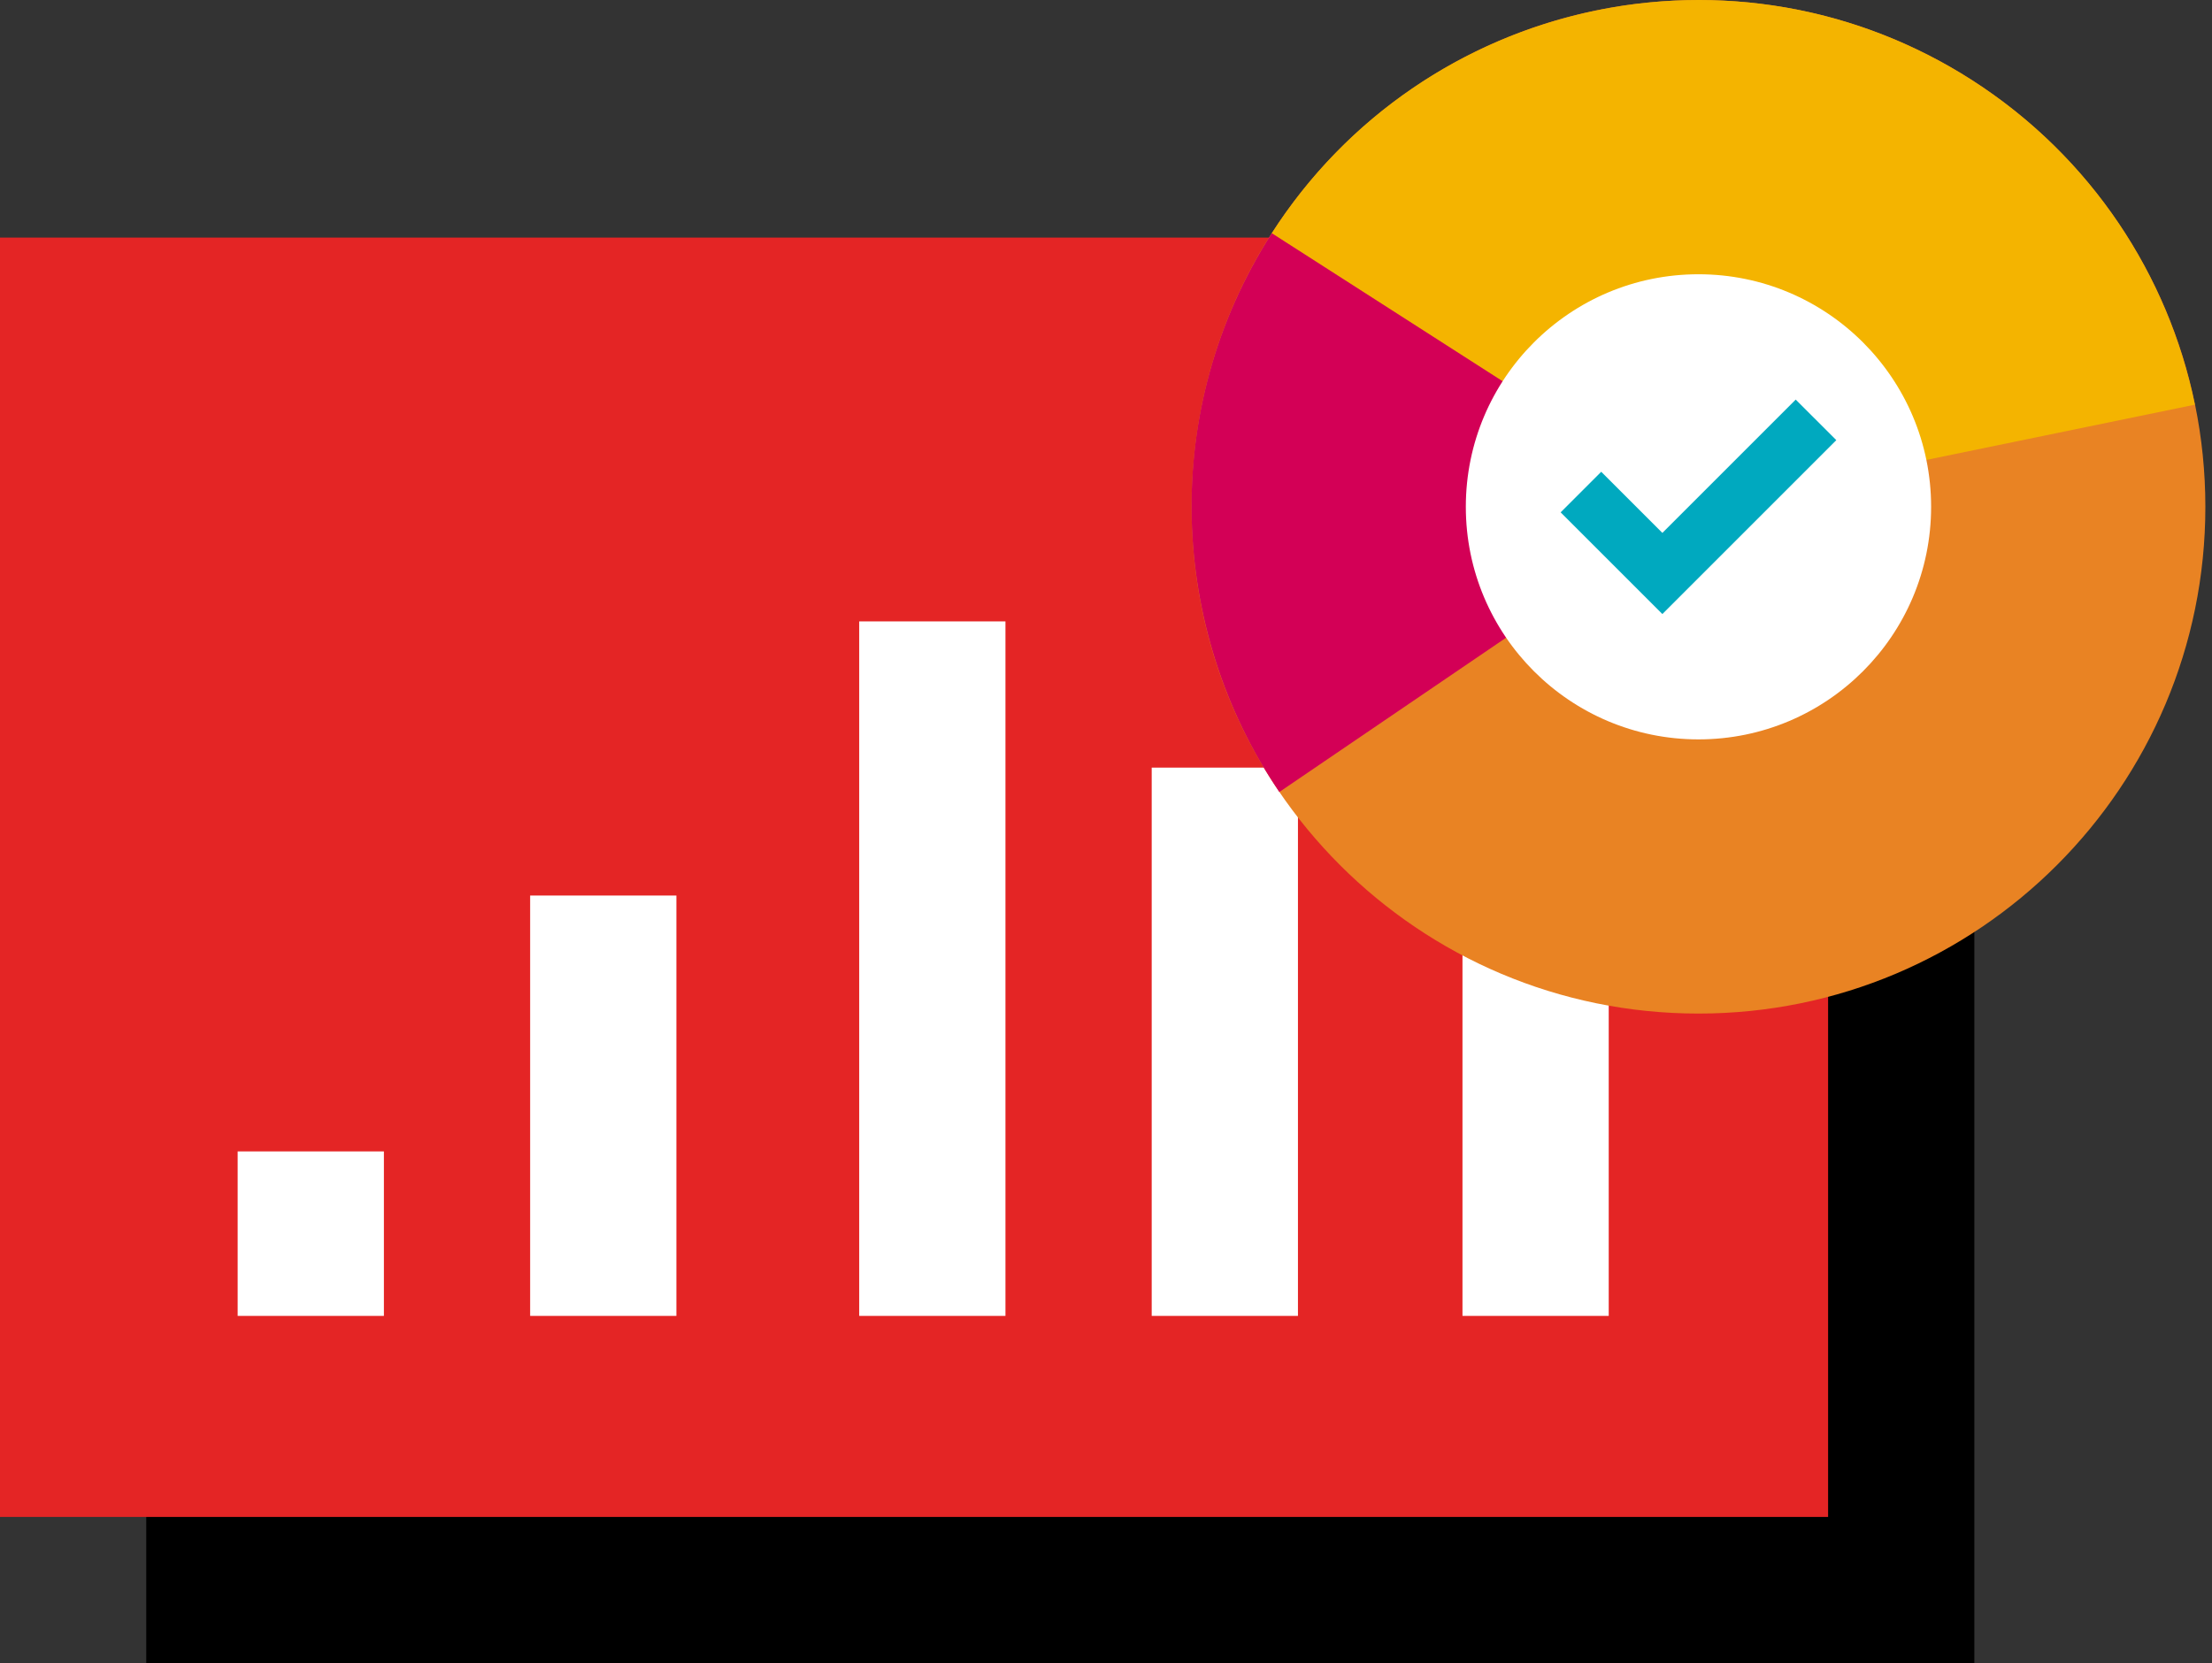
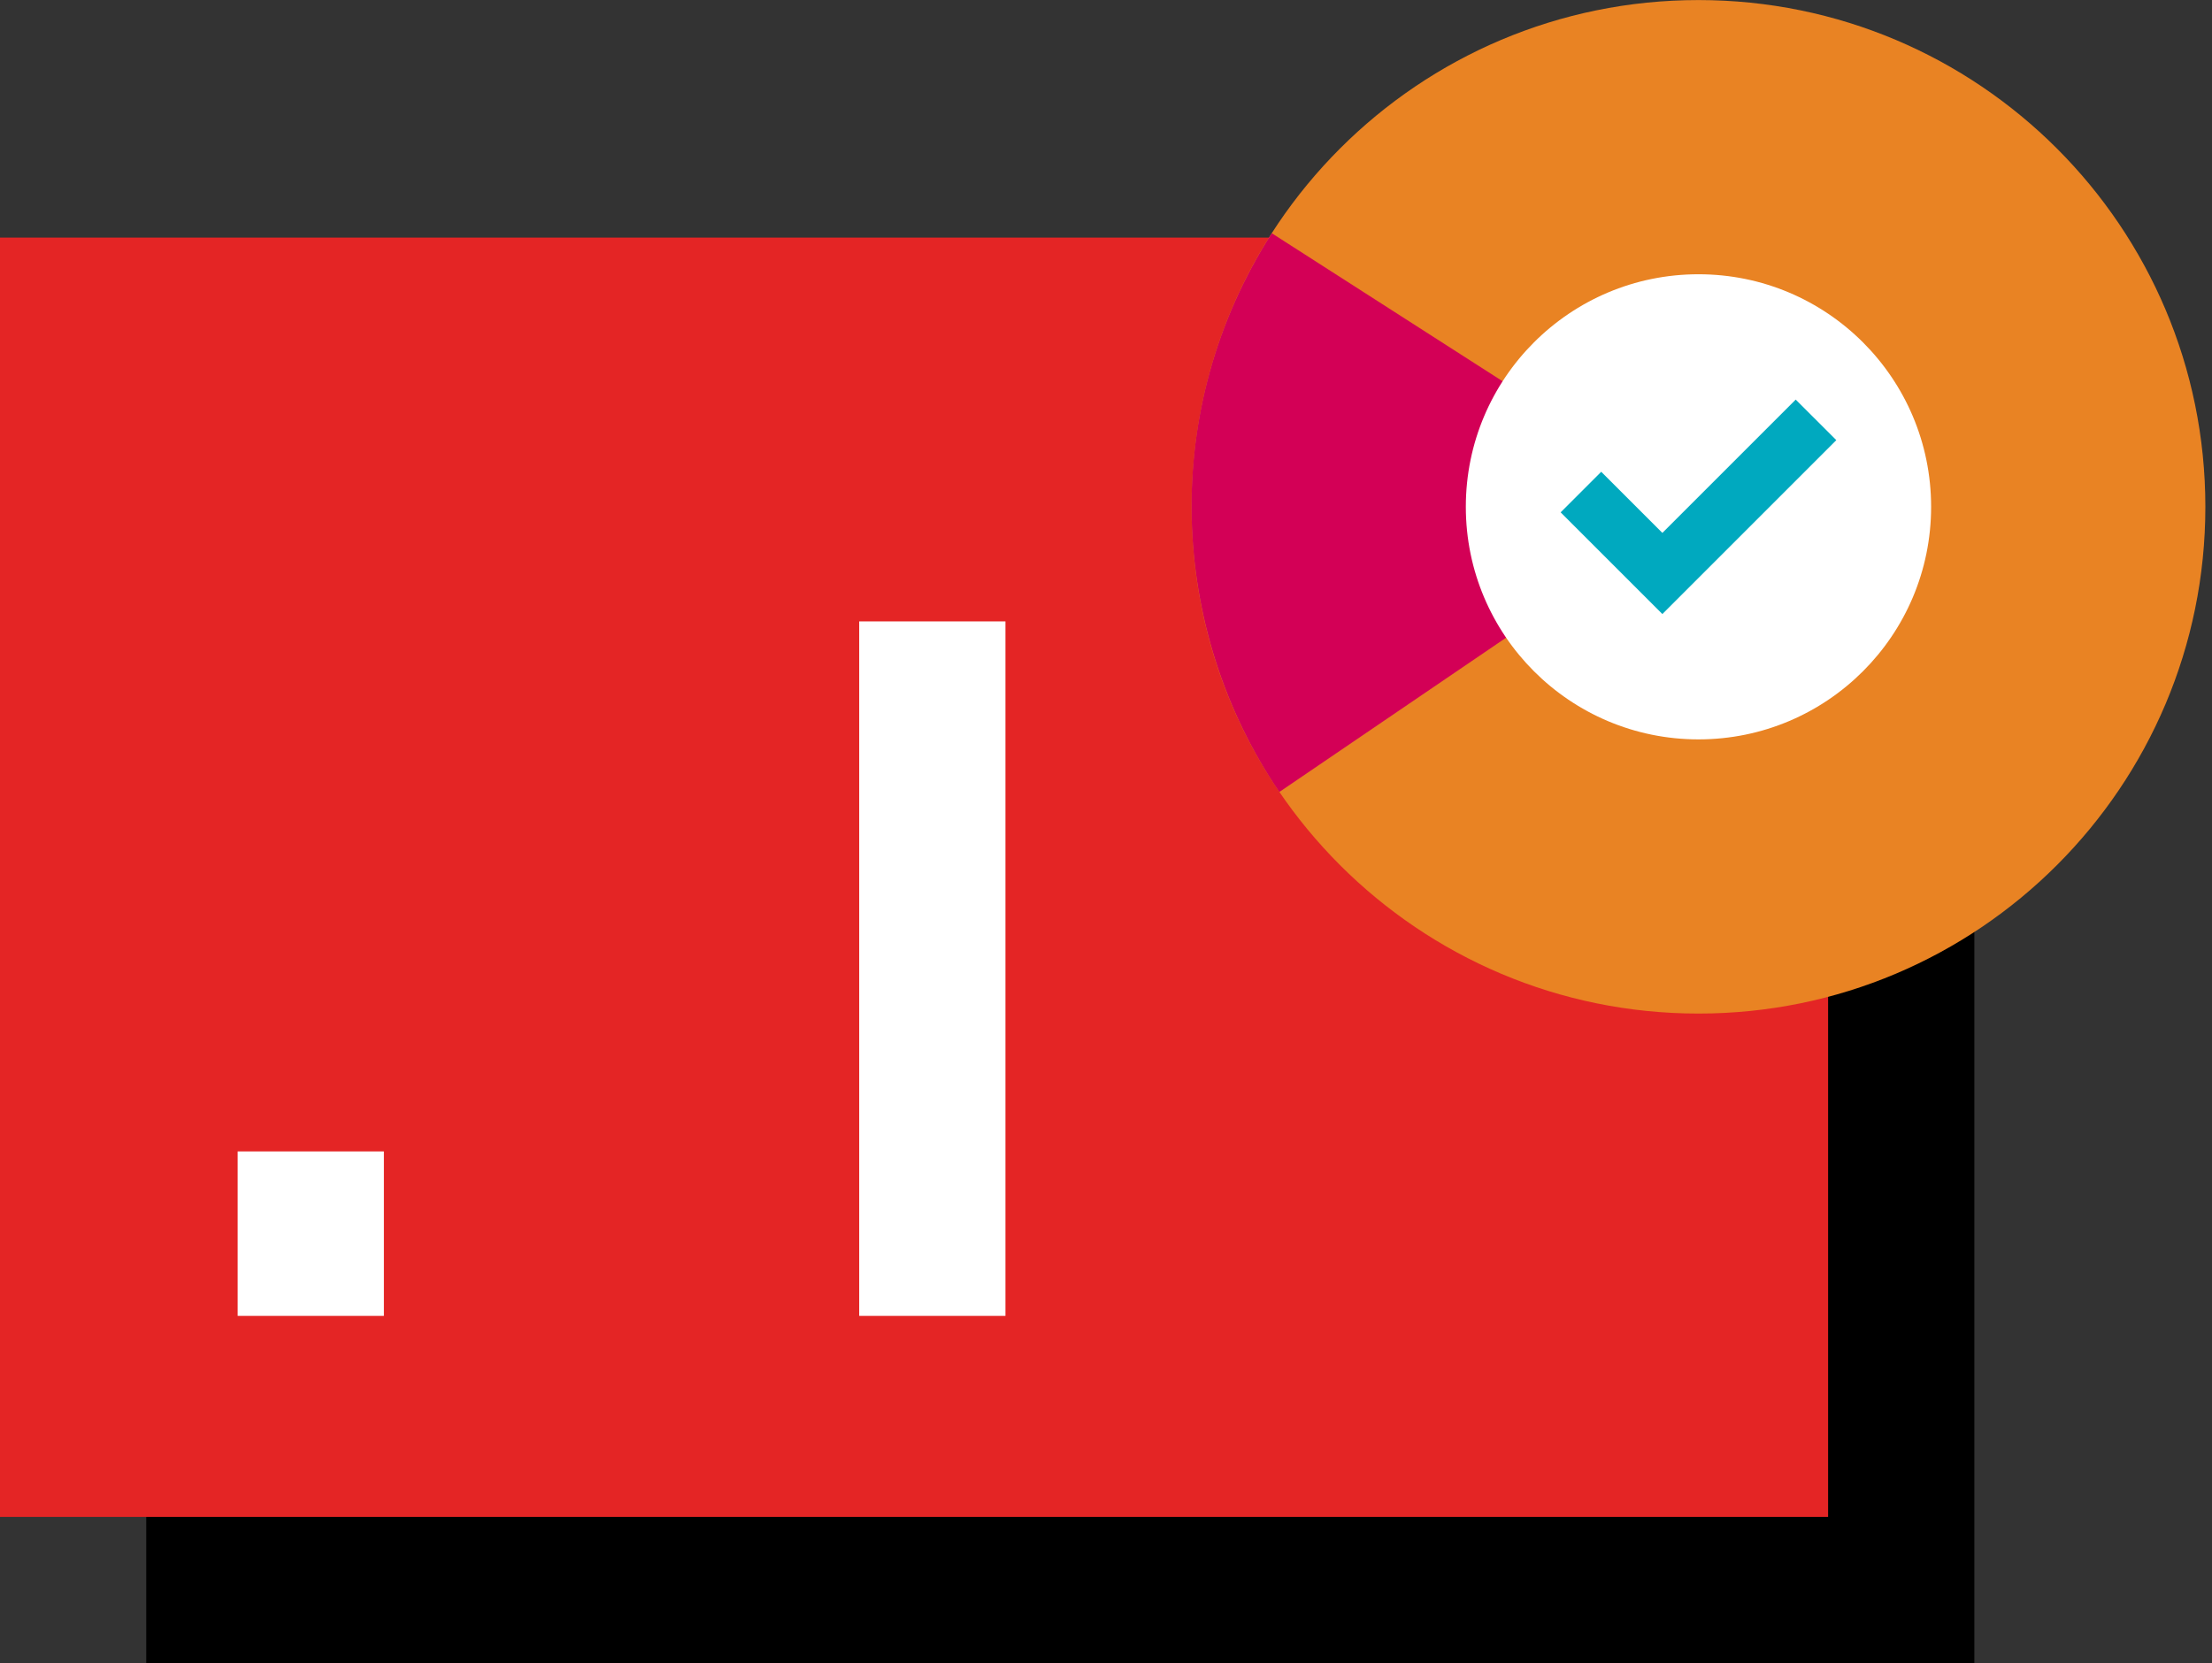
<svg xmlns="http://www.w3.org/2000/svg" width="121px" height="91px" viewBox="0 0 121 91" version="1.1">
  <rect x="0" y="0" width="121" height="91" fill="#333333" stroke="none" />
  <title>Icon-Results</title>
  <desc>Created with Sketch.</desc>
  <g id="Assets" stroke="none" stroke-width="1" fill="none" fill-rule="evenodd">
    <g id="Homepage" transform="translate(-2195, -3272)">
      <g id="Icon-Results" transform="translate(2195, 3272)">
        <polygon id="Fill-1" fill="#000000" points="8 91 108 91 108 21 8 21" />
        <polygon id="Fill-2" fill="#E42525" points="0 83 100 83 100 13 0 13" />
        <polygon id="Fill-3" fill="#FFFFFF" points="13 72 21 72 21 63 13 63" />
-         <polygon id="Fill-4" fill="#FFFFFF" points="29 72 37 72 37 49 29 49" />
        <polygon id="Fill-5" fill="#FFFFFF" points="47 72 55 72 55 34 47 34" />
-         <polygon id="Fill-6" fill="#FFFFFF" points="63 72 71 72 71 42 63 42" />
-         <polygon id="Fill-7" fill="#FFFFFF" points="80 72 88 72 88 32 80 32" />
        <g id="Group-18" transform="translate(65, 0)">
          <path d="M27.909,55.458 C12.596,55.458 0.182,43.044 0.182,27.731 C0.182,12.417 12.596,0.003 27.909,0.003 C43.223,0.003 55.637,12.417 55.637,27.731 C55.637,43.044 43.223,55.458 27.909,55.458 Z" id="Fill-8" fill="#E98323" />
-           <path d="M55.062,22.142 C53.608,15.082 49.425,8.59 42.878,4.391 C29.988,-3.876 12.836,-0.128 4.569,12.762 L27.909,27.731 L55.062,22.142 Z" id="Fill-10" fill="#F4B400" />
          <path d="M4.982,43.334 L27.909,27.731 L4.569,12.762 C-1.613,22.402 -1.074,34.425 4.982,43.334" id="Fill-12" fill="#D30056" />
          <path d="M40.635,27.731 C40.635,34.759 34.937,40.456 27.91,40.456 C20.881,40.456 15.183,34.759 15.183,27.731 C15.183,20.703 20.881,15.006 27.91,15.006 C34.937,15.006 40.635,20.703 40.635,27.731" id="Fill-14" fill="#FFFFFF" />
          <polygon id="Fill-16" fill="#00A9BF" points="25.935 33.598 20.37 28.033 22.589 25.813 25.935 29.158 33.229 21.864 35.449 24.083" />
        </g>
      </g>
    </g>
  </g>
</svg>